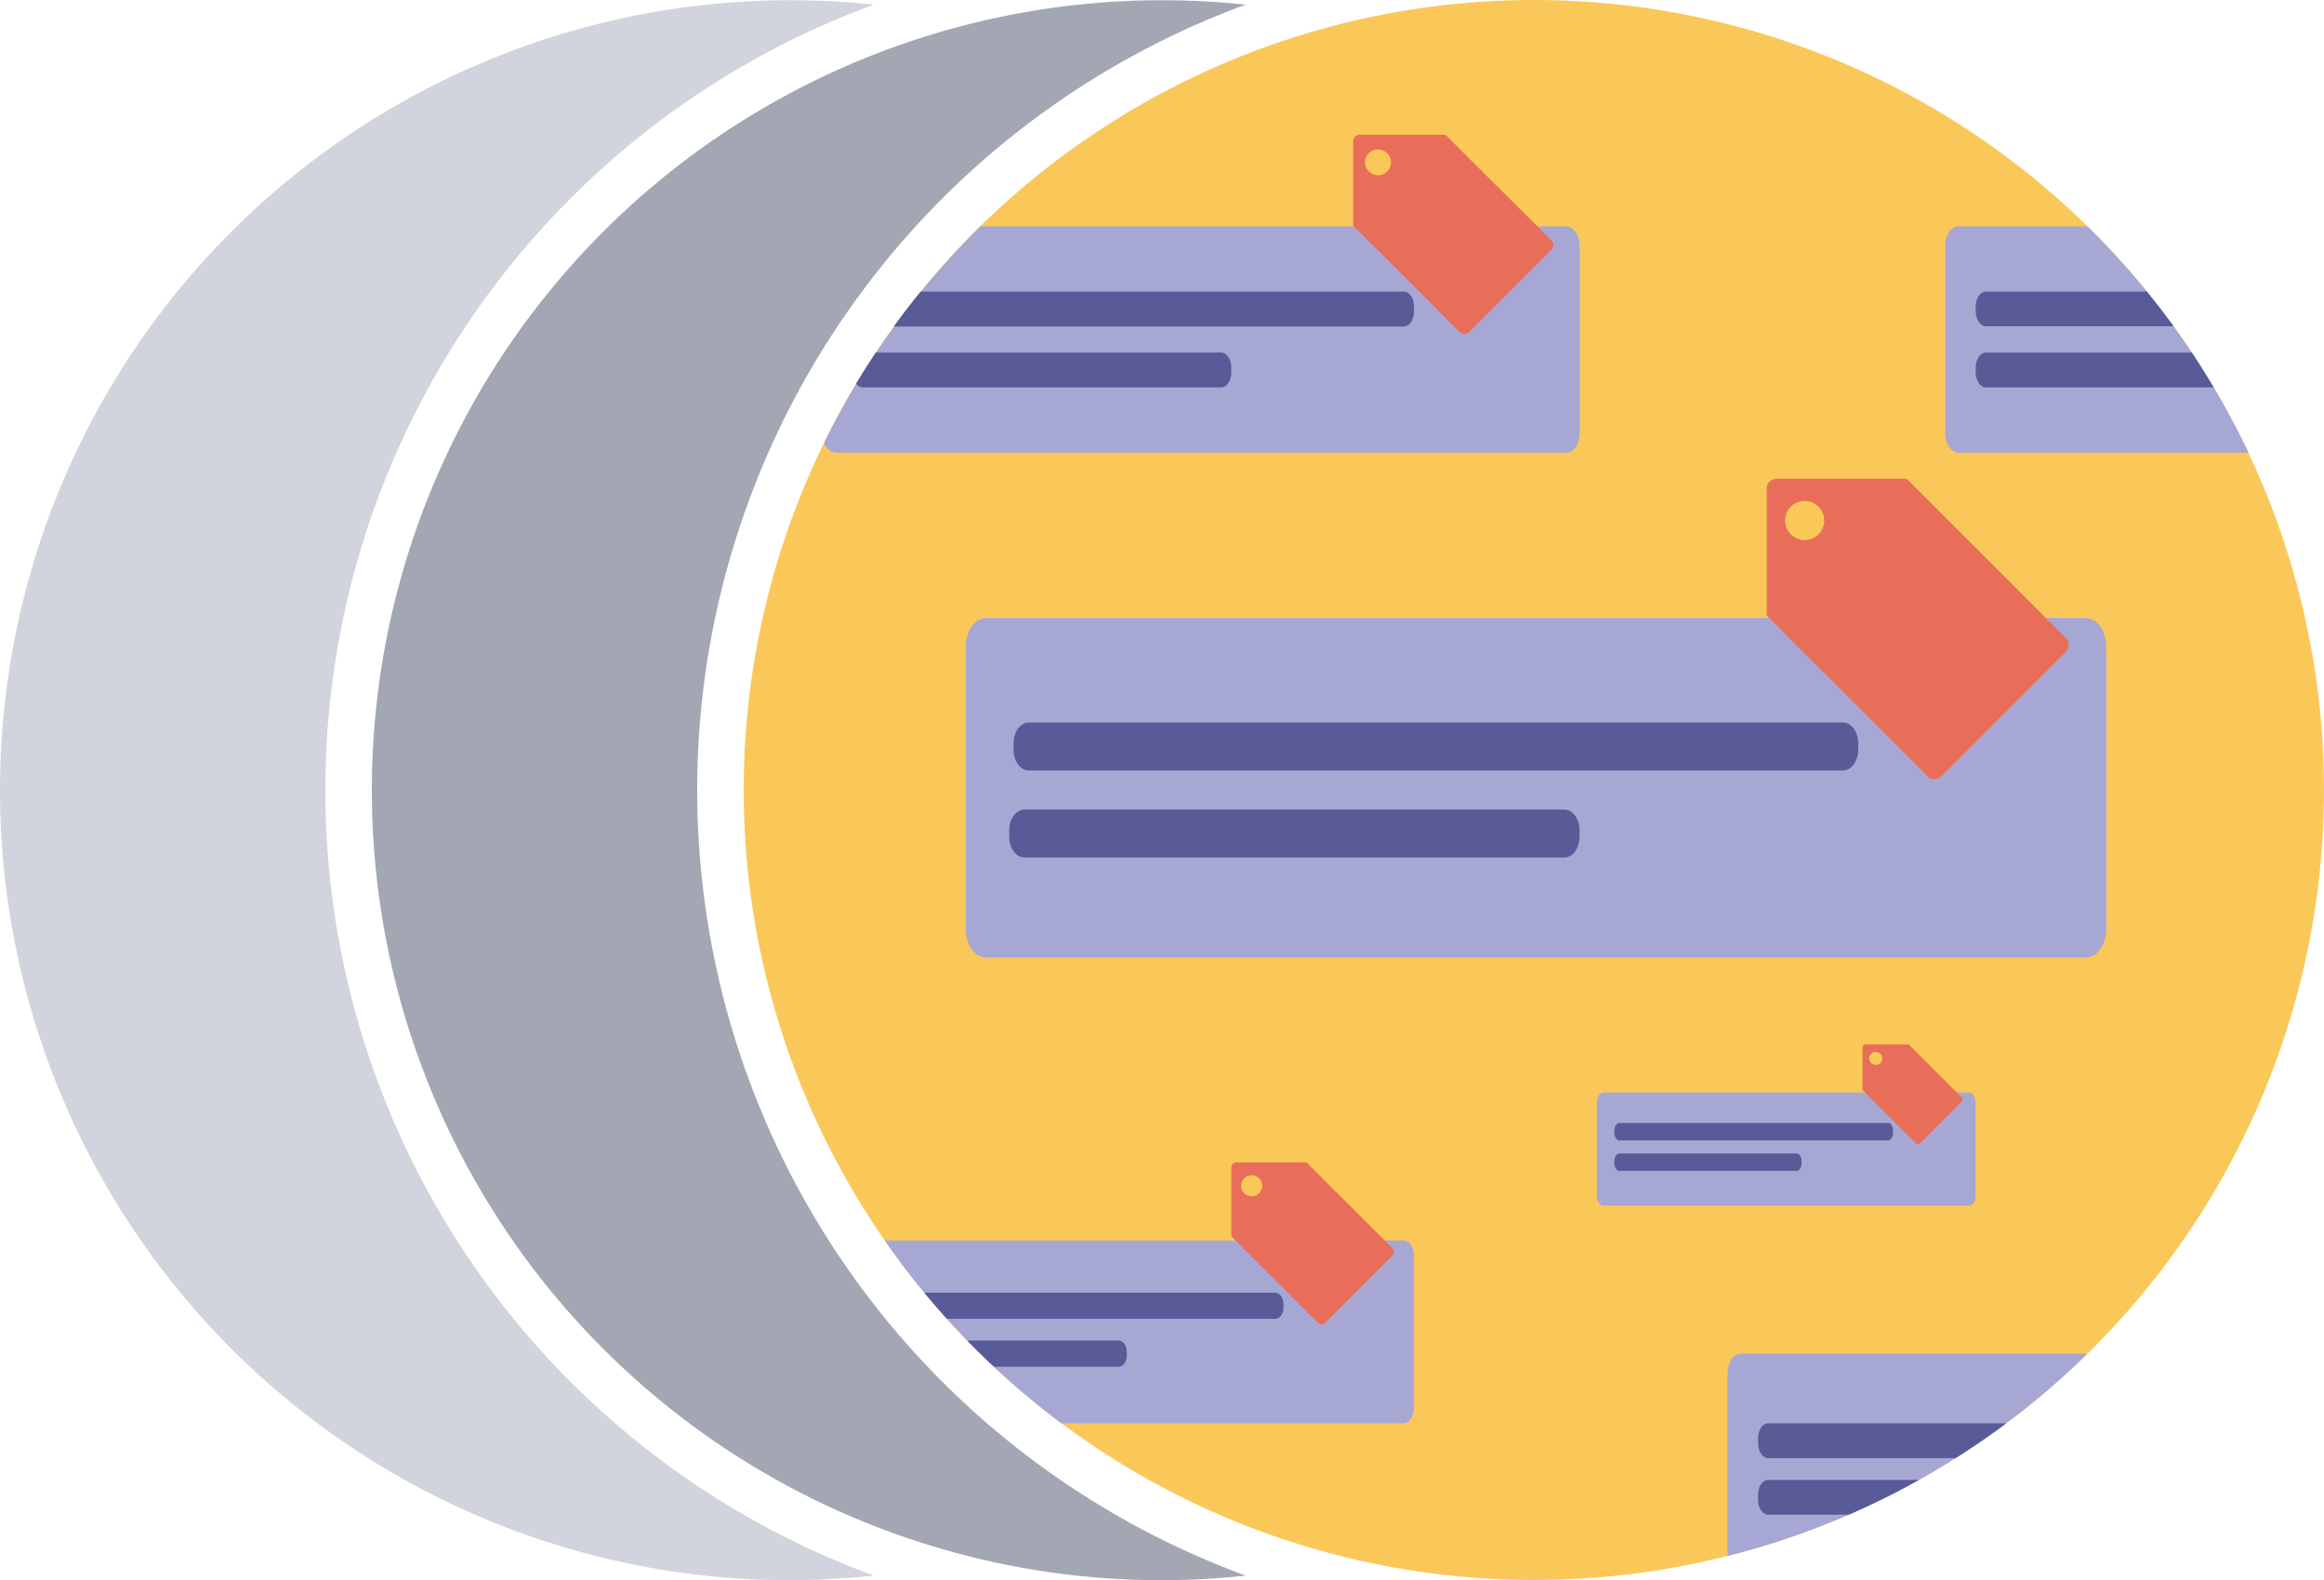
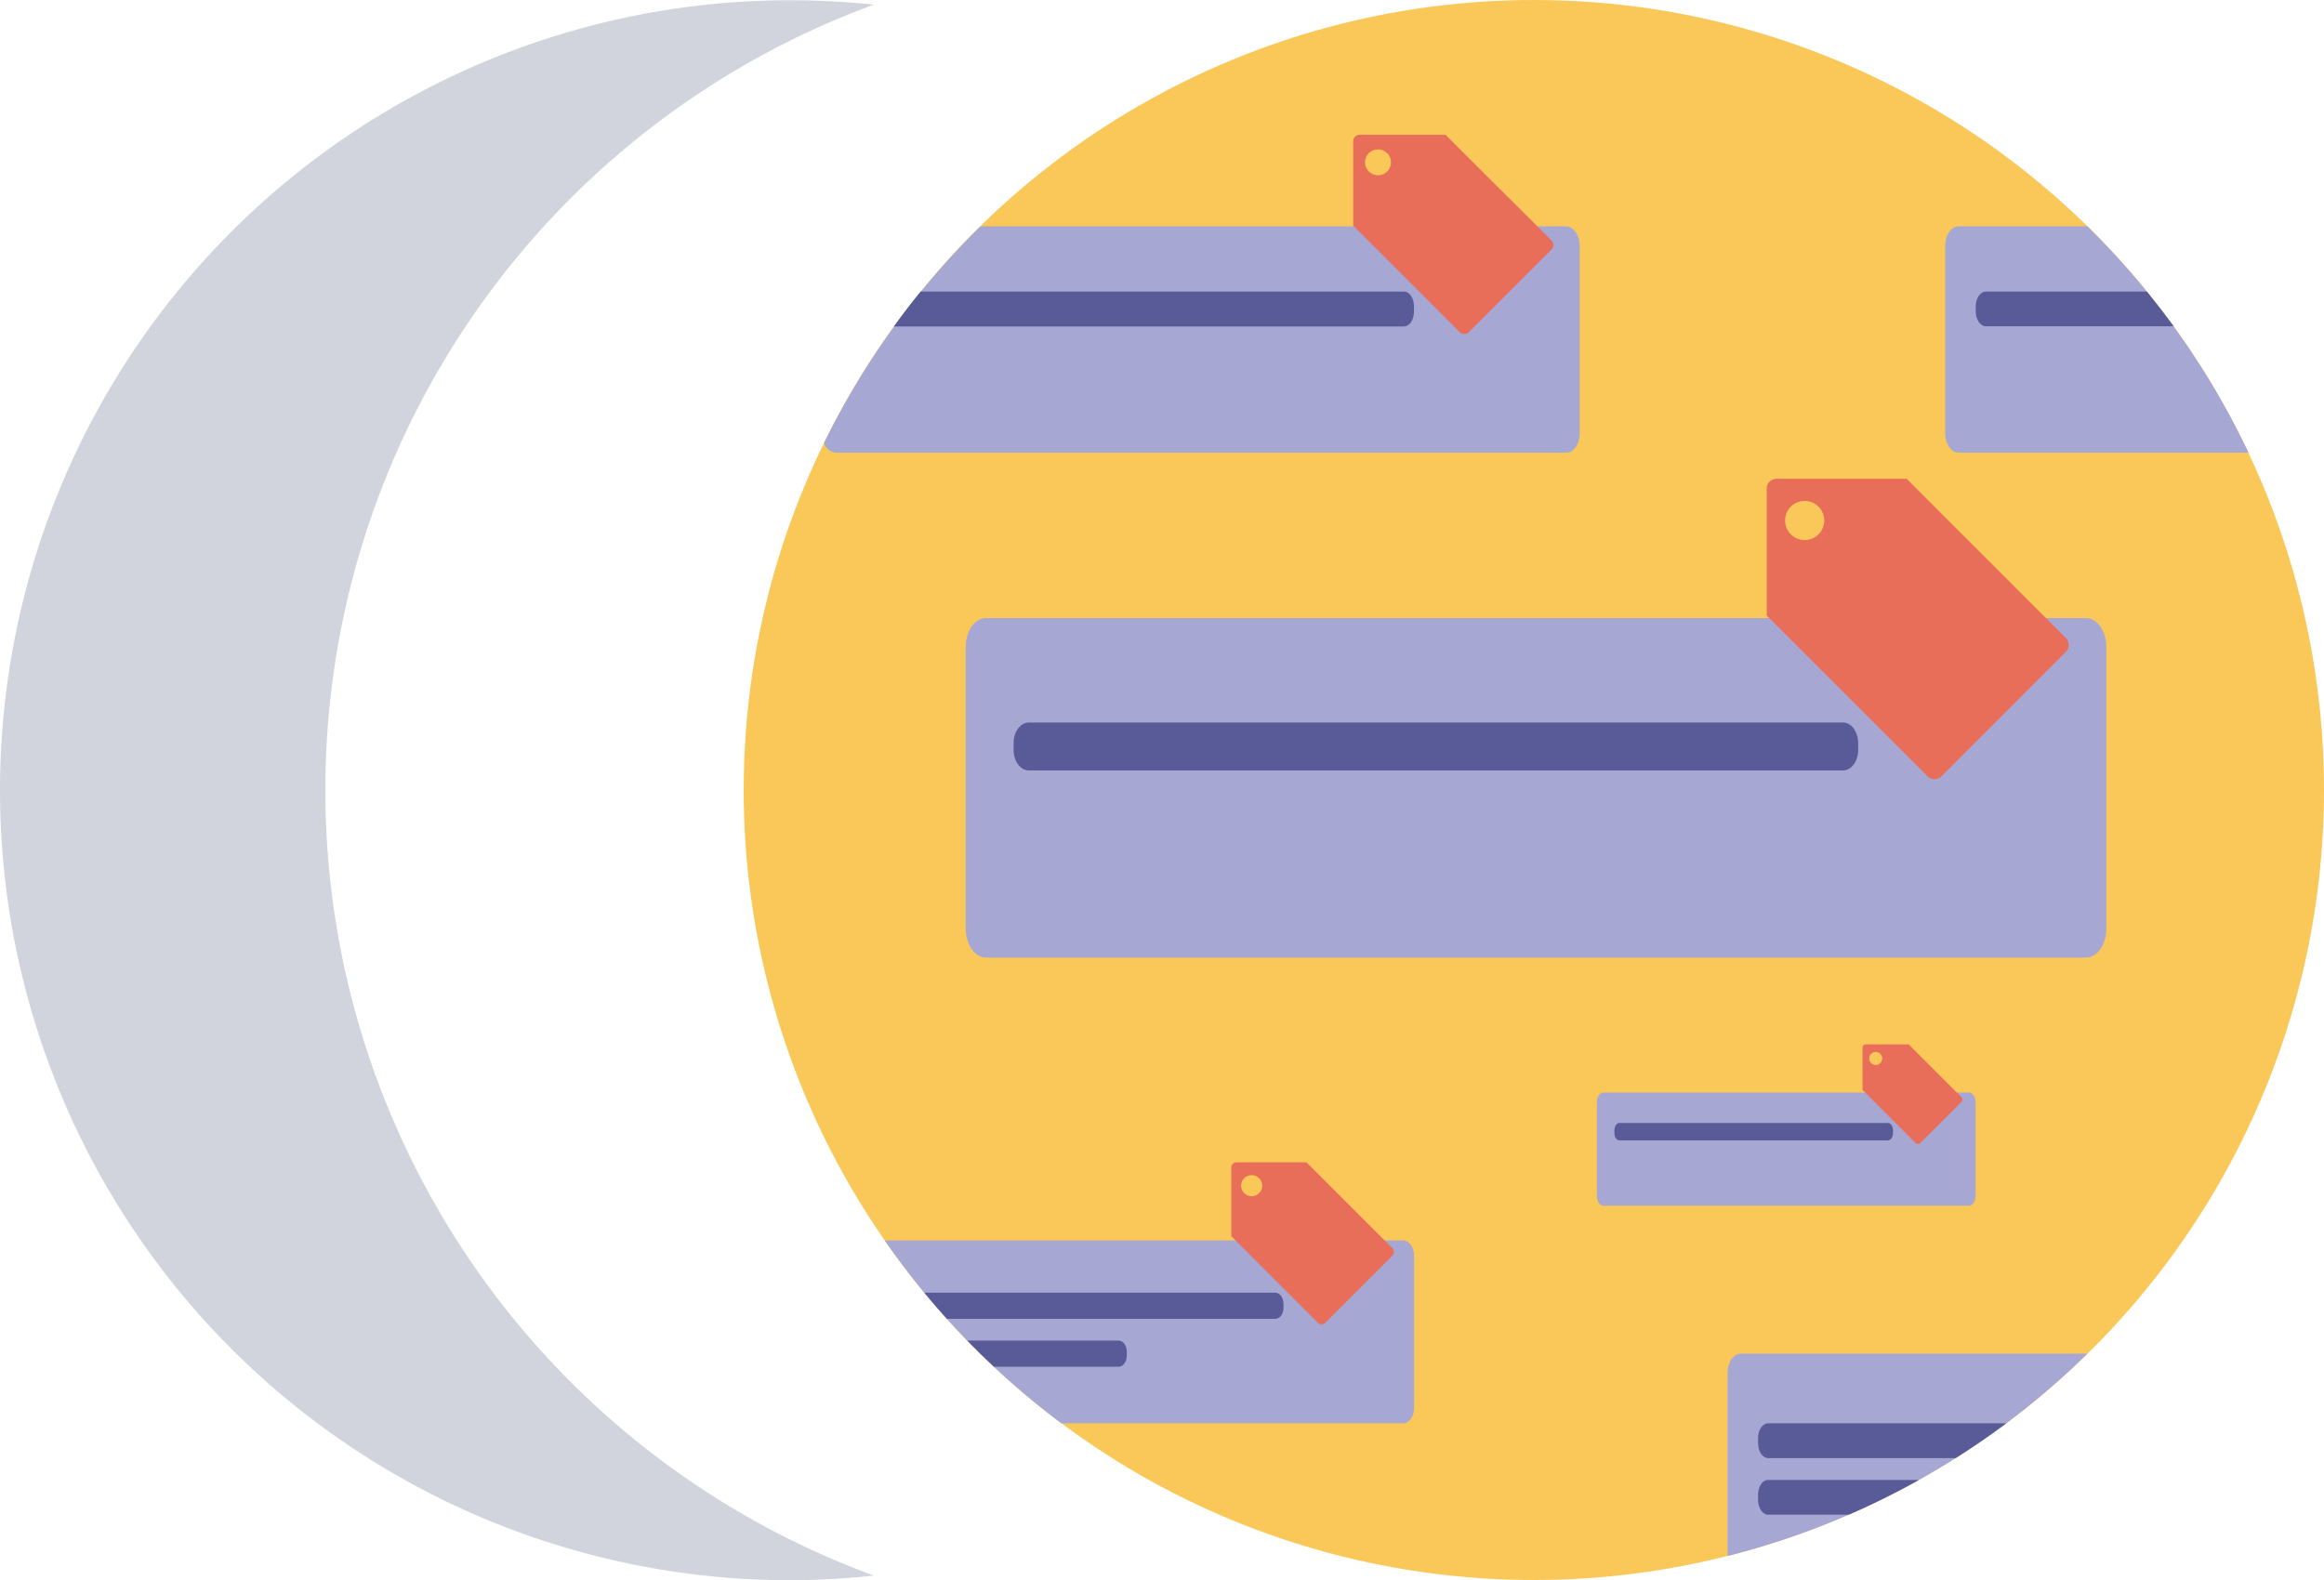
<svg xmlns="http://www.w3.org/2000/svg" viewBox="0 0 500 340">
  <defs>
    <style>.cls-1{fill:#d1d4dc;}.cls-1,.cls-2,.cls-4,.cls-5,.cls-6{fill-rule:evenodd;}.cls-2{fill:#a2a7b3;}.cls-3{fill:#fac859;}.cls-4{fill:#a7a7d3;}.cls-5{fill:#585b97;}.cls-6{fill:#e86e59;}</style>
  </defs>
  <g id="Ebene_5" data-name="Ebene 5">
    <path class="cls-1" d="M823,357A180.07,180.07,0,0,1,941,188a173.12,173.12,0,0,0-18-.95,170,170,0,0,0,0,340,173.12,173.12,0,0,0,18-1A180.07,180.07,0,0,1,823,357Z" transform="translate(-753 -187)" />
-     <path class="cls-2" d="M903,357a180.07,180.07,0,0,1,118-169,173.12,173.12,0,0,0-18-.95,170,170,0,0,0,0,340,173.12,173.12,0,0,0,18-1A180.07,180.07,0,0,1,903,357Z" transform="translate(-753 -187)" />
  </g>
  <g id="Ebene_2" data-name="Ebene 2">
    <circle class="cls-3" cx="330" cy="170" r="170" />
    <g id="Message">
      <path id="Container" class="cls-4" d="M965.13,320h236.68c2.4,0,4.36,2.79,4.36,6.22v60.62c0,3.44-2,6.22-4.36,6.22H965.13c-2.41,0-4.36-2.78-4.36-6.22V326.22C960.77,322.79,962.72,320,965.13,320Z" transform="translate(-753 -187)" />
      <g id="Text-Stuff">
        <path id="Label" class="cls-5" d="M974.34,342.48h175.18c1.8,0,3.26,2,3.26,4.42v1.47c0,2.44-1.46,4.42-3.26,4.42H974.34c-1.81,0-3.27-2-3.27-4.42V346.9C971.07,344.46,972.53,342.48,974.34,342.48Z" transform="translate(-753 -187)" />
-         <path id="Label-2" data-name="Label" class="cls-5" d="M973.42,361.21h116.13c1.81,0,3.28,2,3.28,4.42v1.47c0,2.44-1.47,4.42-3.28,4.42H973.42c-1.81,0-3.29-2-3.29-4.42v-1.47C970.13,363.19,971.61,361.21,973.42,361.21Z" transform="translate(-753 -187)" />
      </g>
    </g>
    <path class="cls-6" d="M1133.11,292.13v27.35l12.63,12.62,9.16,9.16,12.79,12.79a2.11,2.11,0,0,0,3,0l26.76-26.77a2.1,2.1,0,0,0,0-3l-8-8-12.79-12.8-1.43-1.42-7.73-7.74-4.29-4.29h-28A2.1,2.1,0,0,0,1133.11,292.13Zm11.16,3.92a4.21,4.21,0,1,1-6,0A4.21,4.21,0,0,1,1144.27,296.05Z" transform="translate(-753 -187)" />
    <path class="cls-4" d="M1054.89,453.94H943.35a170.84,170.84,0,0,0,38,39.34h73.53c1.3,0,2.35-1.5,2.35-3.35V457.29C1057.24,455.44,1056.19,453.94,1054.89,453.94Z" transform="translate(-753 -187)" />
    <path class="cls-5" d="M1027.38,465.18H951.86q2.37,2.86,4.86,5.62h70.66c1,0,1.76-1.08,1.76-2.41v-.8C1029.14,466.26,1028.35,465.18,1027.38,465.18Z" transform="translate(-753 -187)" />
    <path class="cls-5" d="M993.67,475.48H961.11c1.86,1.92,3.77,3.8,5.72,5.62h26.84c1,0,1.75-1.07,1.75-2.4v-.81C995.42,476.56,994.64,475.48,993.67,475.48Z" transform="translate(-753 -187)" />
    <path class="cls-6" d="M1017.9,438.21V453l6.8,6.8,4.94,4.94,6.9,6.9a1.13,1.13,0,0,0,1.6,0l14.43-14.43a1.15,1.15,0,0,0,0-1.61l-4.33-4.33-6.9-6.9-.77-.76-4.17-4.17-2.31-2.32H1019A1.14,1.14,0,0,0,1017.9,438.21Zm6,2.33a2.27,2.27,0,1,1-3.21,0A2.26,2.26,0,0,1,1023.87,440.54Z" transform="translate(-753 -187)" />
    <path class="cls-4" d="M1089.94,235.71h-126a170.51,170.51,0,0,0-33.65,46.6,2.92,2.92,0,0,0,2.51,2.1h157.18c1.6,0,2.89-1.86,2.89-4.14V239.85C1092.83,237.56,1091.54,235.71,1089.94,235.71Z" transform="translate(-753 -187)" />
    <path class="cls-5" d="M1055.07,249.75h-104q-3,3.67-5.76,7.5h109.73c1.2,0,2.17-1.44,2.17-3.21V253C1057.24,251.19,1056.27,249.75,1055.07,249.75Z" transform="translate(-753 -187)" />
-     <path class="cls-5" d="M1015.72,262.87H941.43c-1.47,2.2-2.88,4.43-4.25,6.7a1.83,1.83,0,0,0,1.42.79h77.12c1.21,0,2.18-1.44,2.18-3.21v-1.07C1017.9,264.31,1016.93,262.87,1015.72,262.87Z" transform="translate(-753 -187)" />
    <path class="cls-6" d="M1044.13,217.43v18.12l8.37,8.36,6.07,6.07,8.47,8.48a1.41,1.41,0,0,0,2,0l17.73-17.74a1.38,1.38,0,0,0,0-2l-5.32-5.32L1073,225,1072,224l-5.13-5.12L1064,216h-18.52A1.4,1.4,0,0,0,1044.13,217.43Zm7.32,2.52a2.79,2.79,0,1,1-3.94,0A2.78,2.78,0,0,1,1051.45,220Z" transform="translate(-753 -187)" />
    <g id="Message-2" data-name="Message">
      <path id="Container-2" data-name="Container" class="cls-4" d="M1098,422.1h78.59c.8,0,1.45.92,1.45,2.07v20.21c0,1.14-.65,2.07-1.45,2.07H1098c-.8,0-1.45-.93-1.45-2.07V424.17C1096.58,423,1097.23,422.1,1098,422.1Z" transform="translate(-753 -187)" />
      <g id="Text-Stuff-2" data-name="Text-Stuff">
        <path id="Label-3" data-name="Label" class="cls-5" d="M1101.4,428.65h57.8c.59,0,1.07.72,1.07,1.61v.53c0,.89-.48,1.61-1.07,1.61h-57.8c-.59,0-1.07-.72-1.07-1.61v-.53C1100.33,429.37,1100.81,428.65,1101.4,428.65Z" transform="translate(-753 -187)" />
-         <path id="Label-4" data-name="Label" class="cls-5" d="M1101.41,435.21h38.11c.6,0,1.08.72,1.08,1.61v.53c0,.89-.48,1.61-1.08,1.61h-38.11c-.6,0-1.08-.72-1.08-1.61v-.53C1100.33,435.93,1100.81,435.21,1101.41,435.21Z" transform="translate(-753 -187)" />
      </g>
    </g>
    <path class="cls-6" d="M1153.72,412.49v9.07l4.18,4.18,3,3,4.24,4.24a.71.71,0,0,0,1,0l8.87-8.87a.69.69,0,0,0,0-1l-2.66-2.66-4.24-4.25-.47-.47-2.57-2.56-1.42-1.43h-9.27A.69.69,0,0,0,1153.72,412.49Zm3.83,1.3a1.4,1.4,0,1,1-2,0A1.4,1.4,0,0,1,1157.55,413.79Z" transform="translate(-753 -187)" />
    <path class="cls-4" d="M1171.51,239.85v40.42c0,2.28,1.3,4.14,2.9,4.14h62.35a170.73,170.73,0,0,0-34.66-48.7h-27.69C1172.81,235.71,1171.51,237.56,1171.51,239.85Z" transform="translate(-753 -187)" />
    <path class="cls-5" d="M1214.9,249.75h-34.66c-1.2,0-2.17,1.44-2.17,3.22V254c0,1.77,1,3.21,2.17,3.21h40.42Q1217.88,253.43,1214.9,249.75Z" transform="translate(-753 -187)" />
-     <path class="cls-5" d="M1224.57,262.87h-44.32c-1.2,0-2.18,1.44-2.18,3.21v1.07c0,1.77,1,3.21,2.18,3.21h49Q1227,266.55,1224.57,262.87Z" transform="translate(-753 -187)" />
    <path class="cls-4" d="M1202.1,478.29h-74.52c-1.6,0-2.9,1.86-2.9,4.15v39.4A169.7,169.7,0,0,0,1202.1,478.29Z" transform="translate(-753 -187)" />
    <path class="cls-5" d="M1133.41,493.28c-1.2,0-2.17,1.44-2.17,3.21v1.07c0,1.78,1,3.21,2.17,3.21h40.33q5.6-3.54,10.9-7.49Z" transform="translate(-753 -187)" />
    <path class="cls-5" d="M1133.42,505.46c-1.21,0-2.18,1.44-2.18,3.21v1.07c0,1.77,1,3.21,2.18,3.21h17.33a167.07,167.07,0,0,0,15.11-7.49Z" transform="translate(-753 -187)" />
  </g>
</svg>